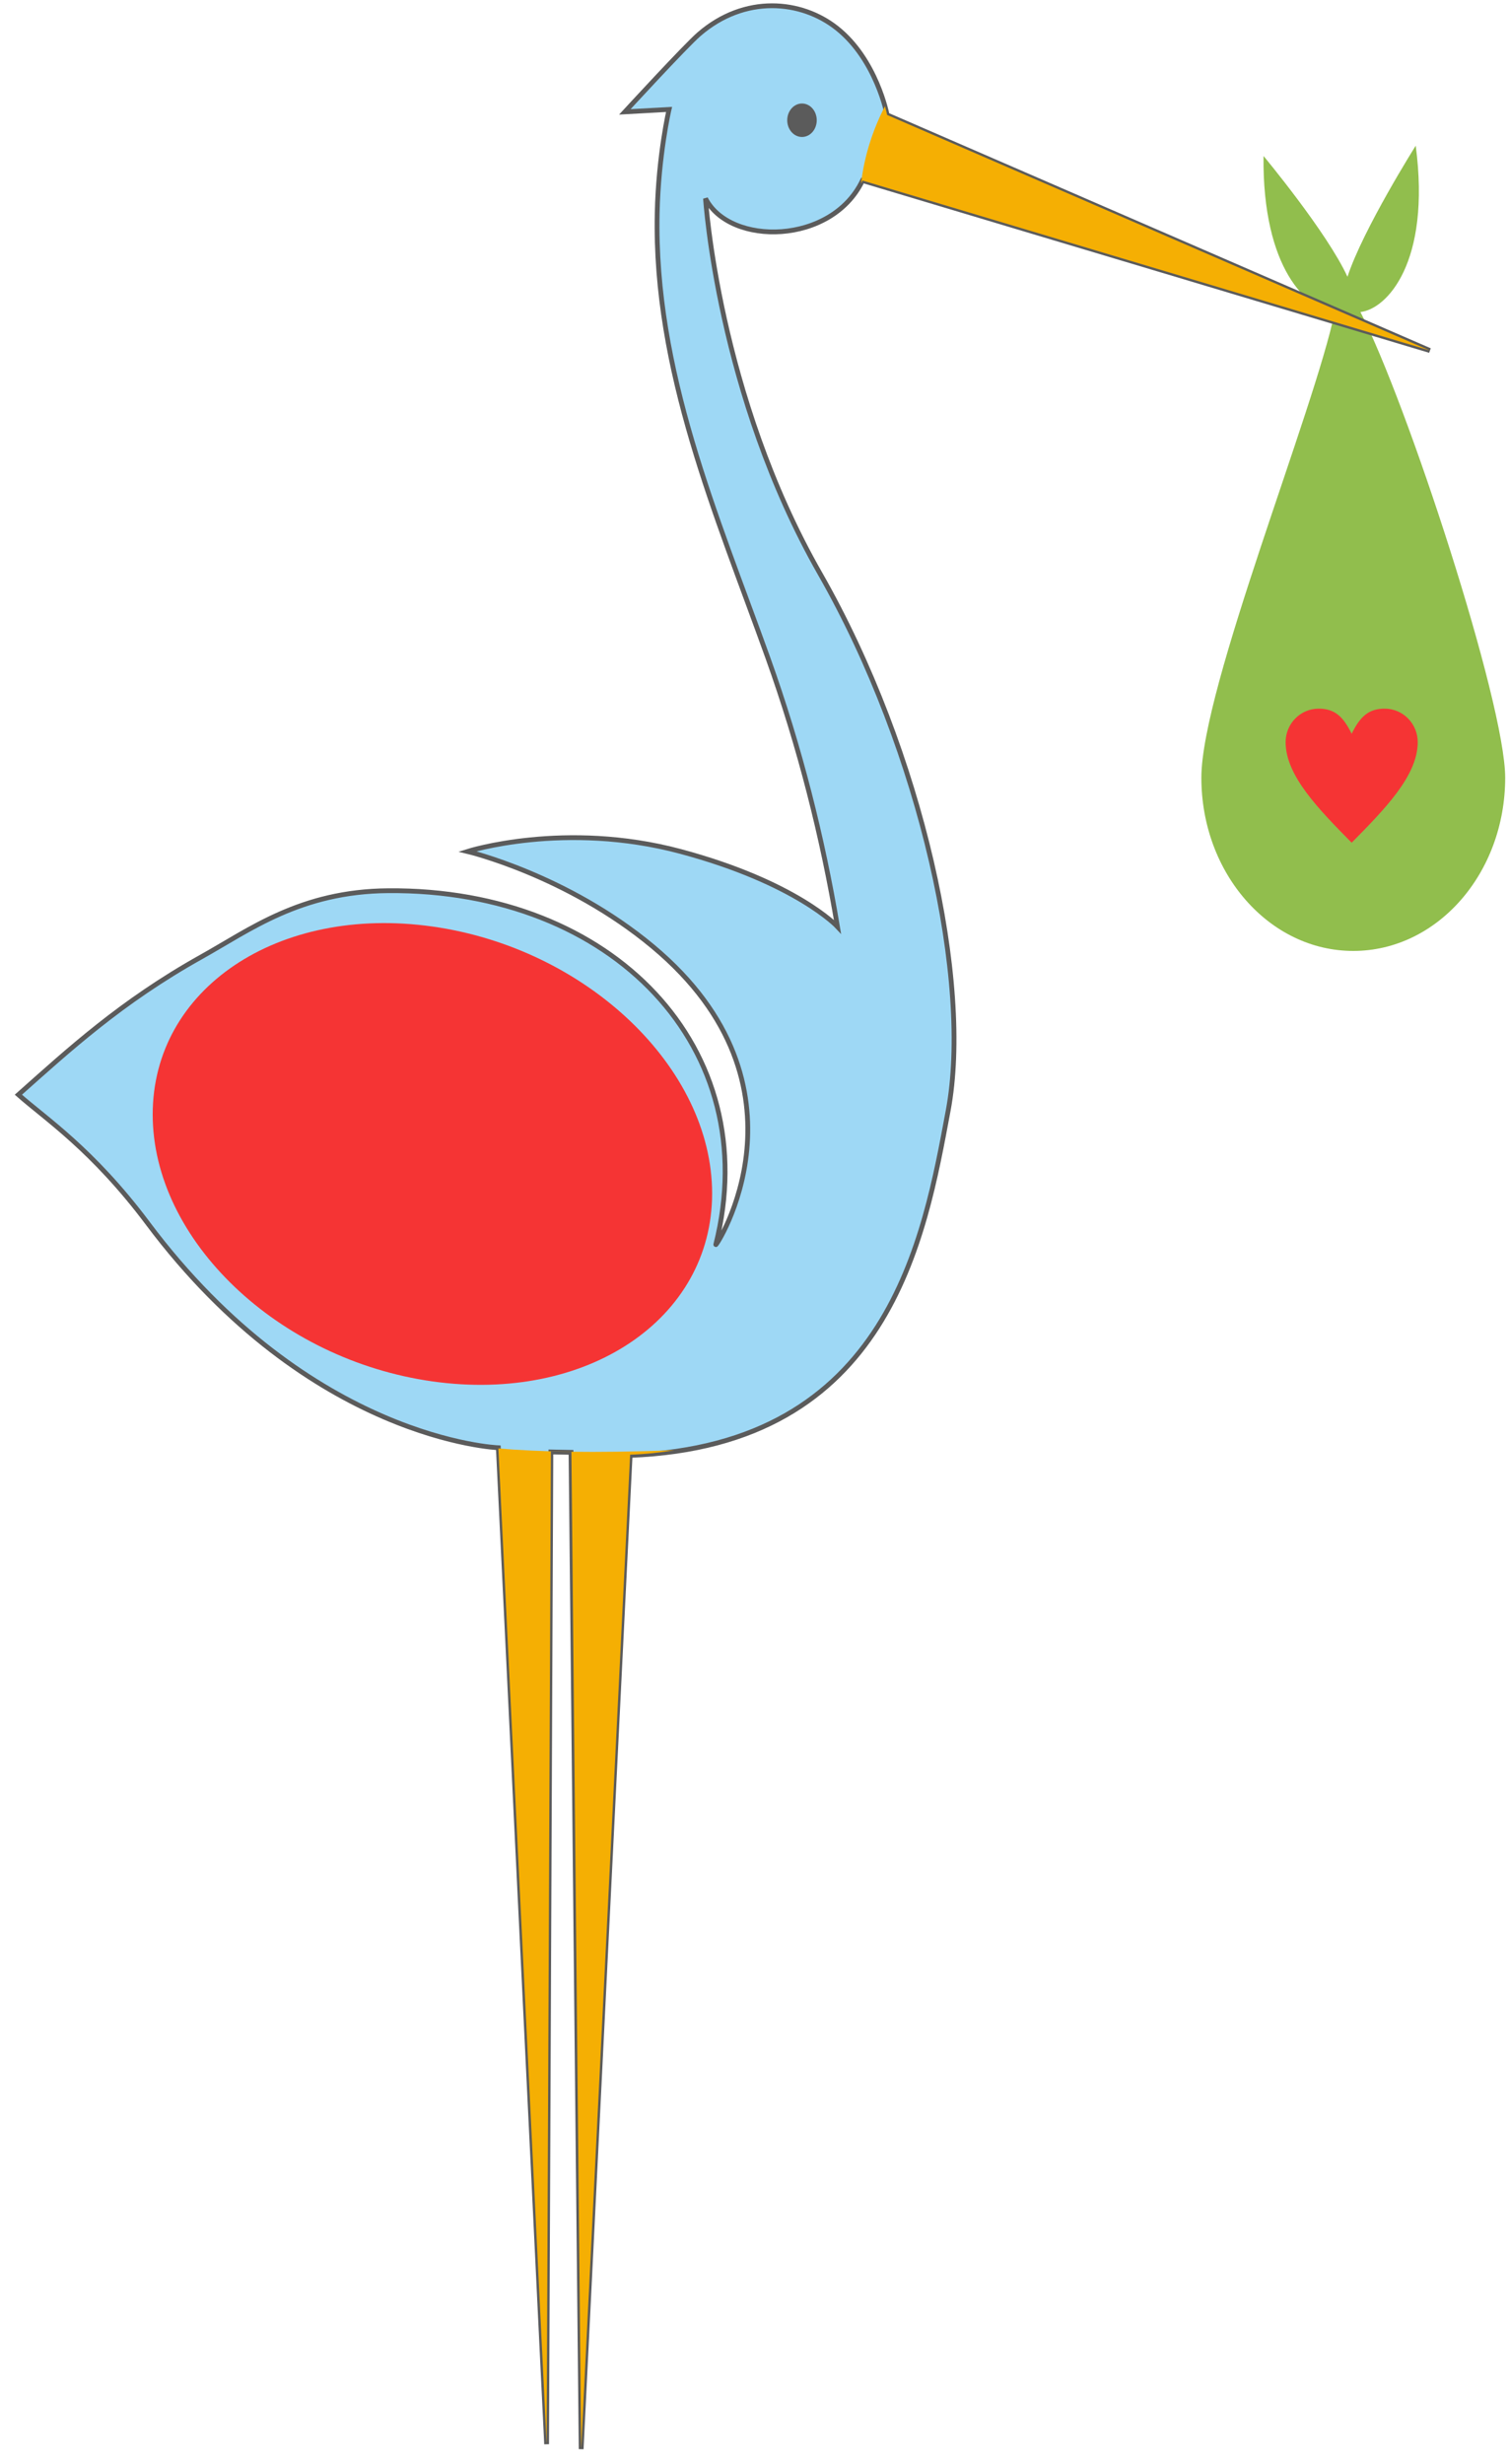
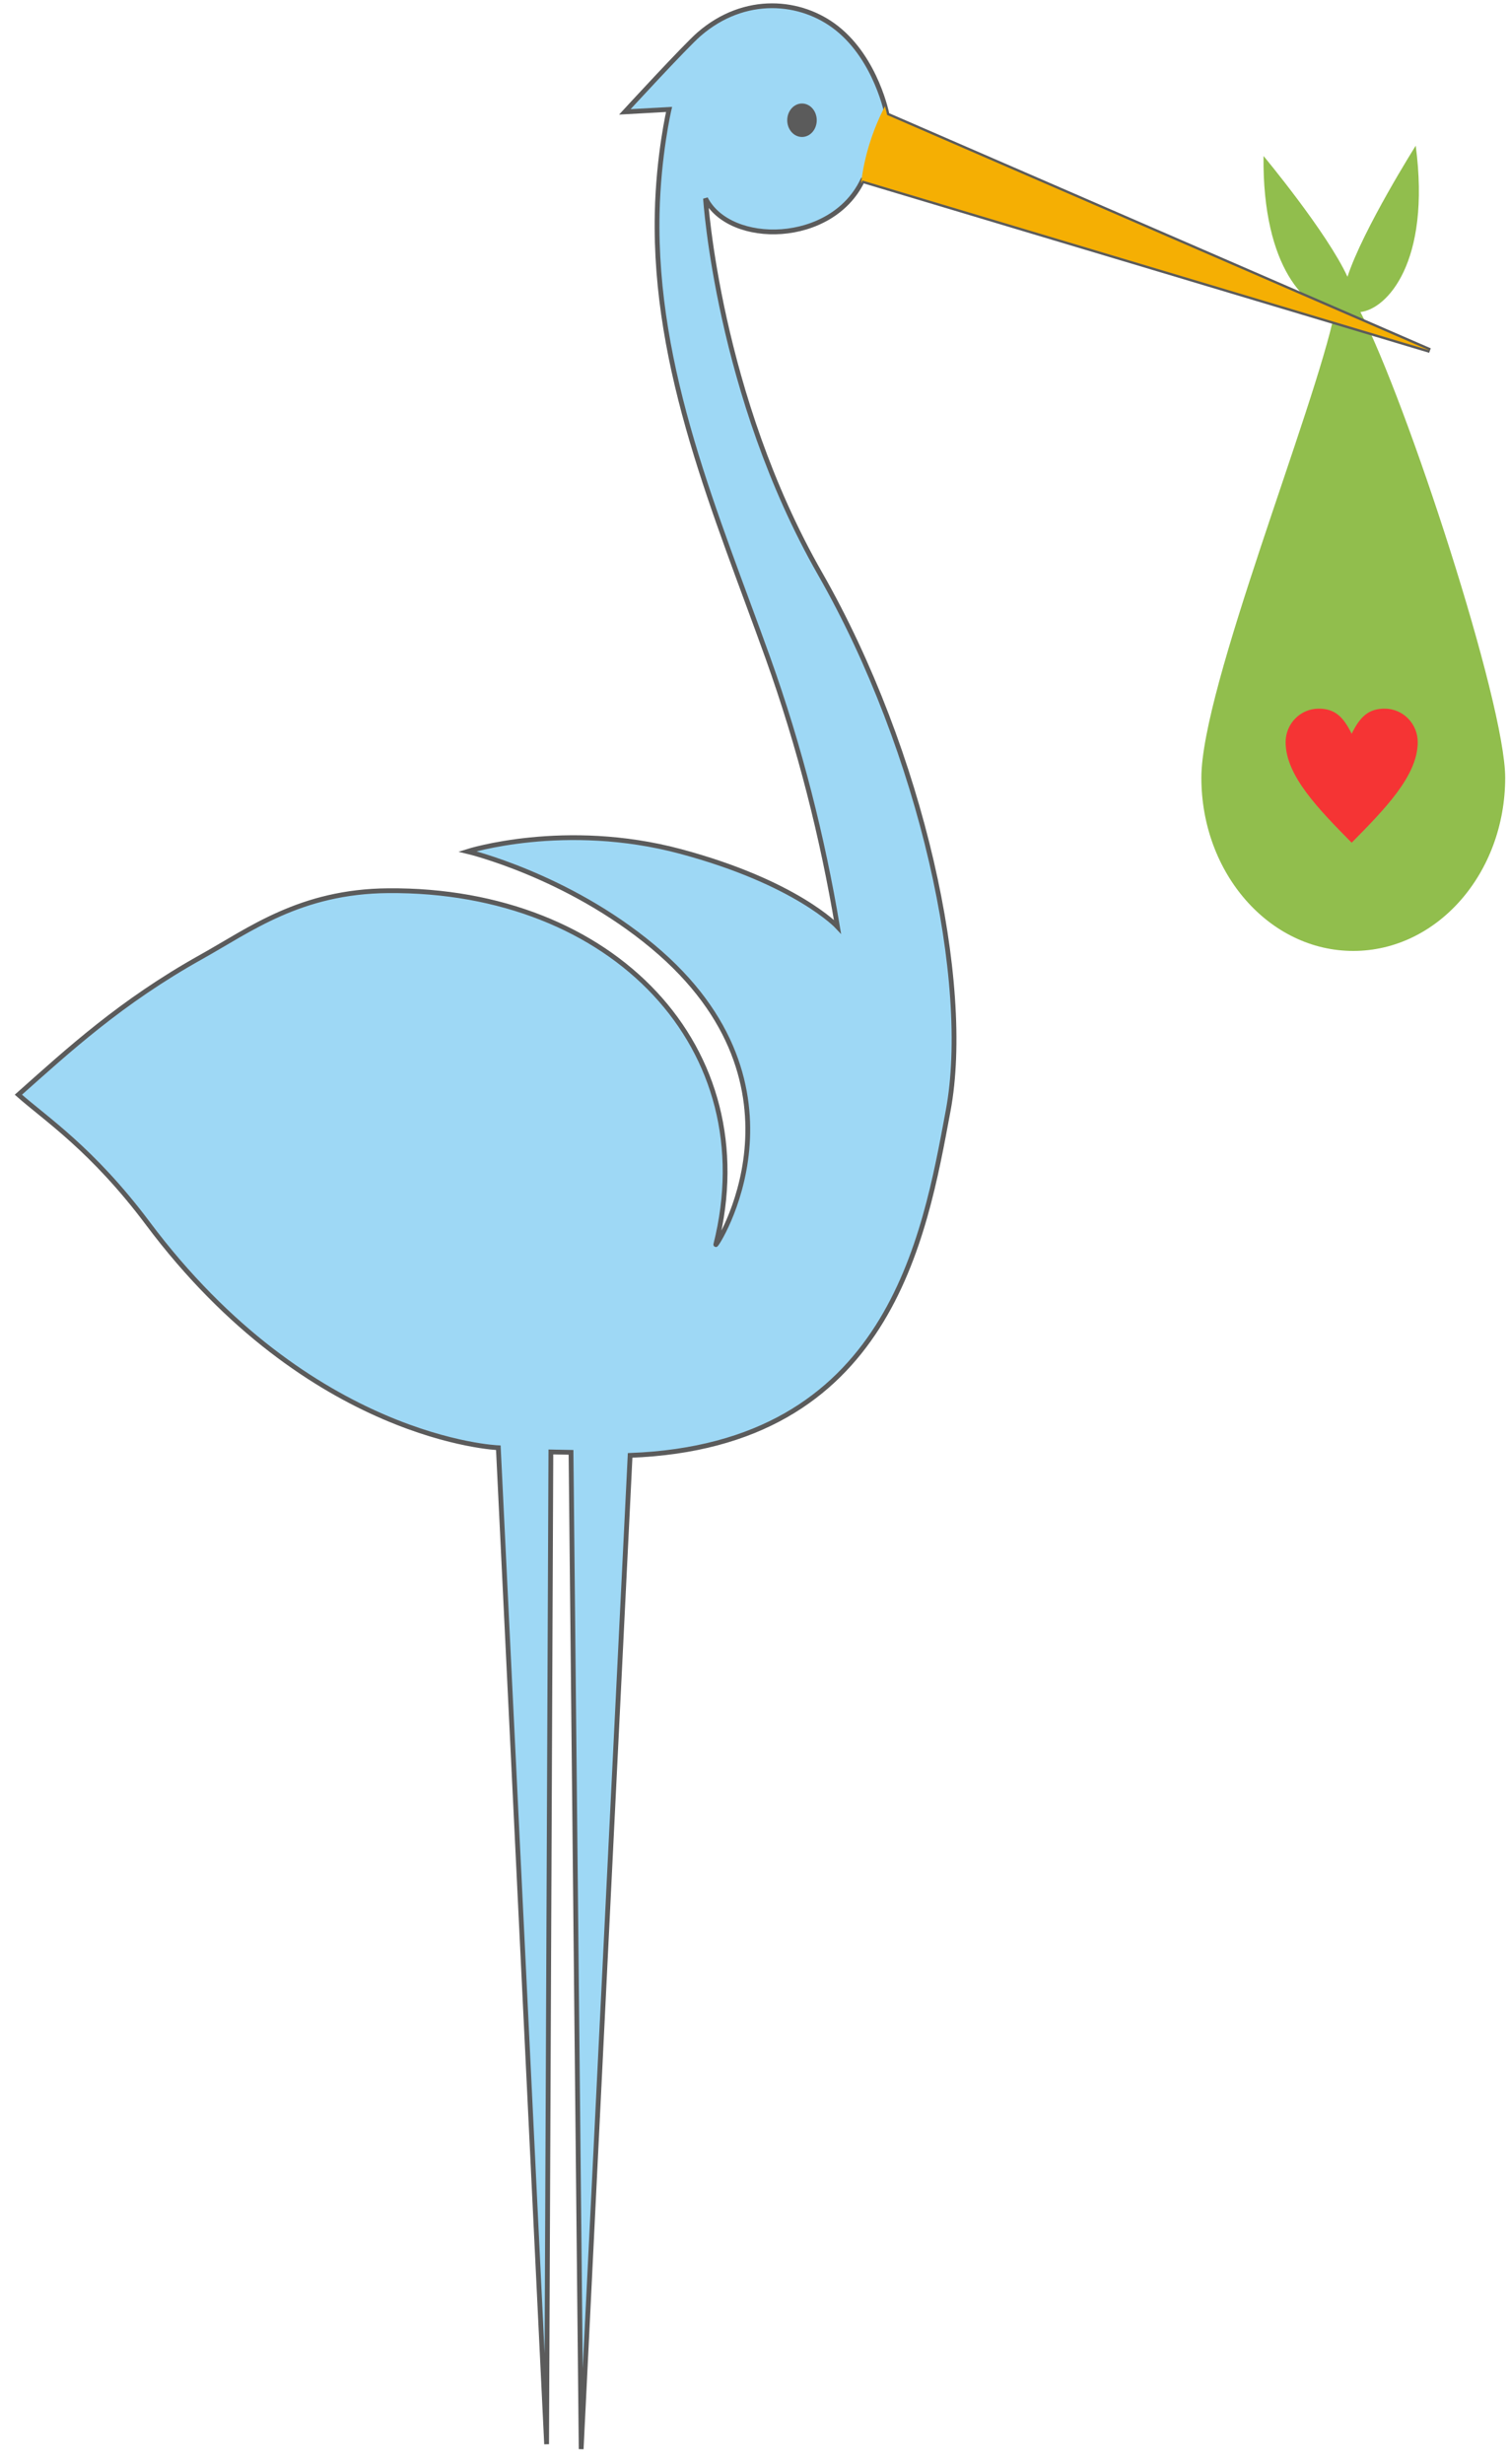
<svg xmlns="http://www.w3.org/2000/svg" width="68" height="111" viewBox="0 0 68 111" fill="none">
  <path fill-rule="evenodd" clip-rule="evenodd" d="M61.305 14.057C63.384 18.074 67.828 31.653 67.828 35.035C67.828 39.346 64.763 42.84 60.983 42.84C57.202 42.84 54.137 39.346 54.137 35.035C54.137 30.989 59.238 18.45 60.147 14.065C58.939 13.968 56.883 12.141 56.938 7.027C56.938 7.027 59.8 10.464 60.721 12.469C61.422 10.328 63.797 6.564 63.797 6.564C64.492 11.846 62.478 13.931 61.305 14.057Z" fill="#91BE4D" />
  <path fill-rule="evenodd" clip-rule="evenodd" d="M28.395 65.565L26.189 110.333L25.732 65.428L24.824 65.41L24.632 110.112L22.456 65.221C22.456 65.221 13.989 64.902 6.658 55.109C4.159 51.772 2.043 50.392 0.828 49.316C3.07 47.325 5.434 45.137 9.083 43.101C11.258 41.888 13.535 40.157 17.494 40.126C27.643 40.044 34.476 47.245 32.256 56.067C32.2 56.29 36.99 48.955 29.41 42.637C25.557 39.425 21.064 38.358 21.064 38.358C21.064 38.358 25.443 36.959 30.667 38.358C35.89 39.758 37.739 41.746 37.739 41.746C37.069 37.752 36.053 33.682 34.595 29.616C32.291 23.192 29.46 16.71 29.615 9.597C29.672 6.975 30.15 4.93 30.15 4.93L28.157 5.04C28.157 5.04 30.883 2.076 31.499 1.542C33.565 -0.248 36.113 0.002 37.712 1.269C39.501 2.686 39.976 5.178 39.976 5.178L64.432 15.79L38.866 8.133C37.476 11.041 32.889 11.091 31.793 8.943C31.793 8.943 32.346 17.778 36.953 25.841C41.56 33.904 43.799 44.287 42.728 50.03C41.657 55.773 40.069 65.124 28.395 65.565Z" fill="#9ED8F5" stroke="#5B5B5B" stroke-width="0.216" />
  <path fill-rule="evenodd" clip-rule="evenodd" d="M39.879 4.784C39.947 5.029 39.976 5.178 39.976 5.178L64.431 15.79L38.866 8.133C38.845 8.176 38.824 8.218 38.802 8.26C38.946 7.045 39.315 5.878 39.879 4.784Z" fill="#F5AF03" />
-   <path fill-rule="evenodd" clip-rule="evenodd" d="M28.395 65.533L26.189 110.301L25.75 65.396L24.824 65.377L24.632 110.08L22.459 65.253C24.255 65.403 26.638 65.469 30.395 65.334C29.7 65.44 29.178 65.504 28.395 65.533Z" fill="#F5AF03" />
  <path fill-rule="evenodd" clip-rule="evenodd" d="M36.14 4.663C36.508 4.663 36.805 5 36.805 5.417C36.805 5.834 36.508 6.171 36.14 6.171C35.773 6.171 35.475 5.834 35.475 5.417C35.475 5 35.773 4.663 36.14 4.663Z" fill="#5B5B5B" />
  <path fill-rule="evenodd" clip-rule="evenodd" d="M60.91 33.057C61.282 32.303 61.654 31.925 62.4 31.925C63.221 31.925 63.887 32.602 63.887 33.435C63.887 34.944 62.4 36.454 60.91 37.964C59.422 36.454 57.934 34.944 57.934 33.435C57.934 32.602 58.6 31.925 59.422 31.925C60.166 31.925 60.538 32.303 60.91 33.057Z" fill="#F53434" />
-   <path fill-rule="evenodd" clip-rule="evenodd" d="M19.485 41.74C26.447 42.723 32.09 48.106 32.09 53.765C32.09 59.424 26.447 63.214 19.485 62.232C12.524 61.249 6.881 55.865 6.881 50.207C6.881 44.548 12.524 40.758 19.485 41.74Z" fill="#F53434" />
</svg>